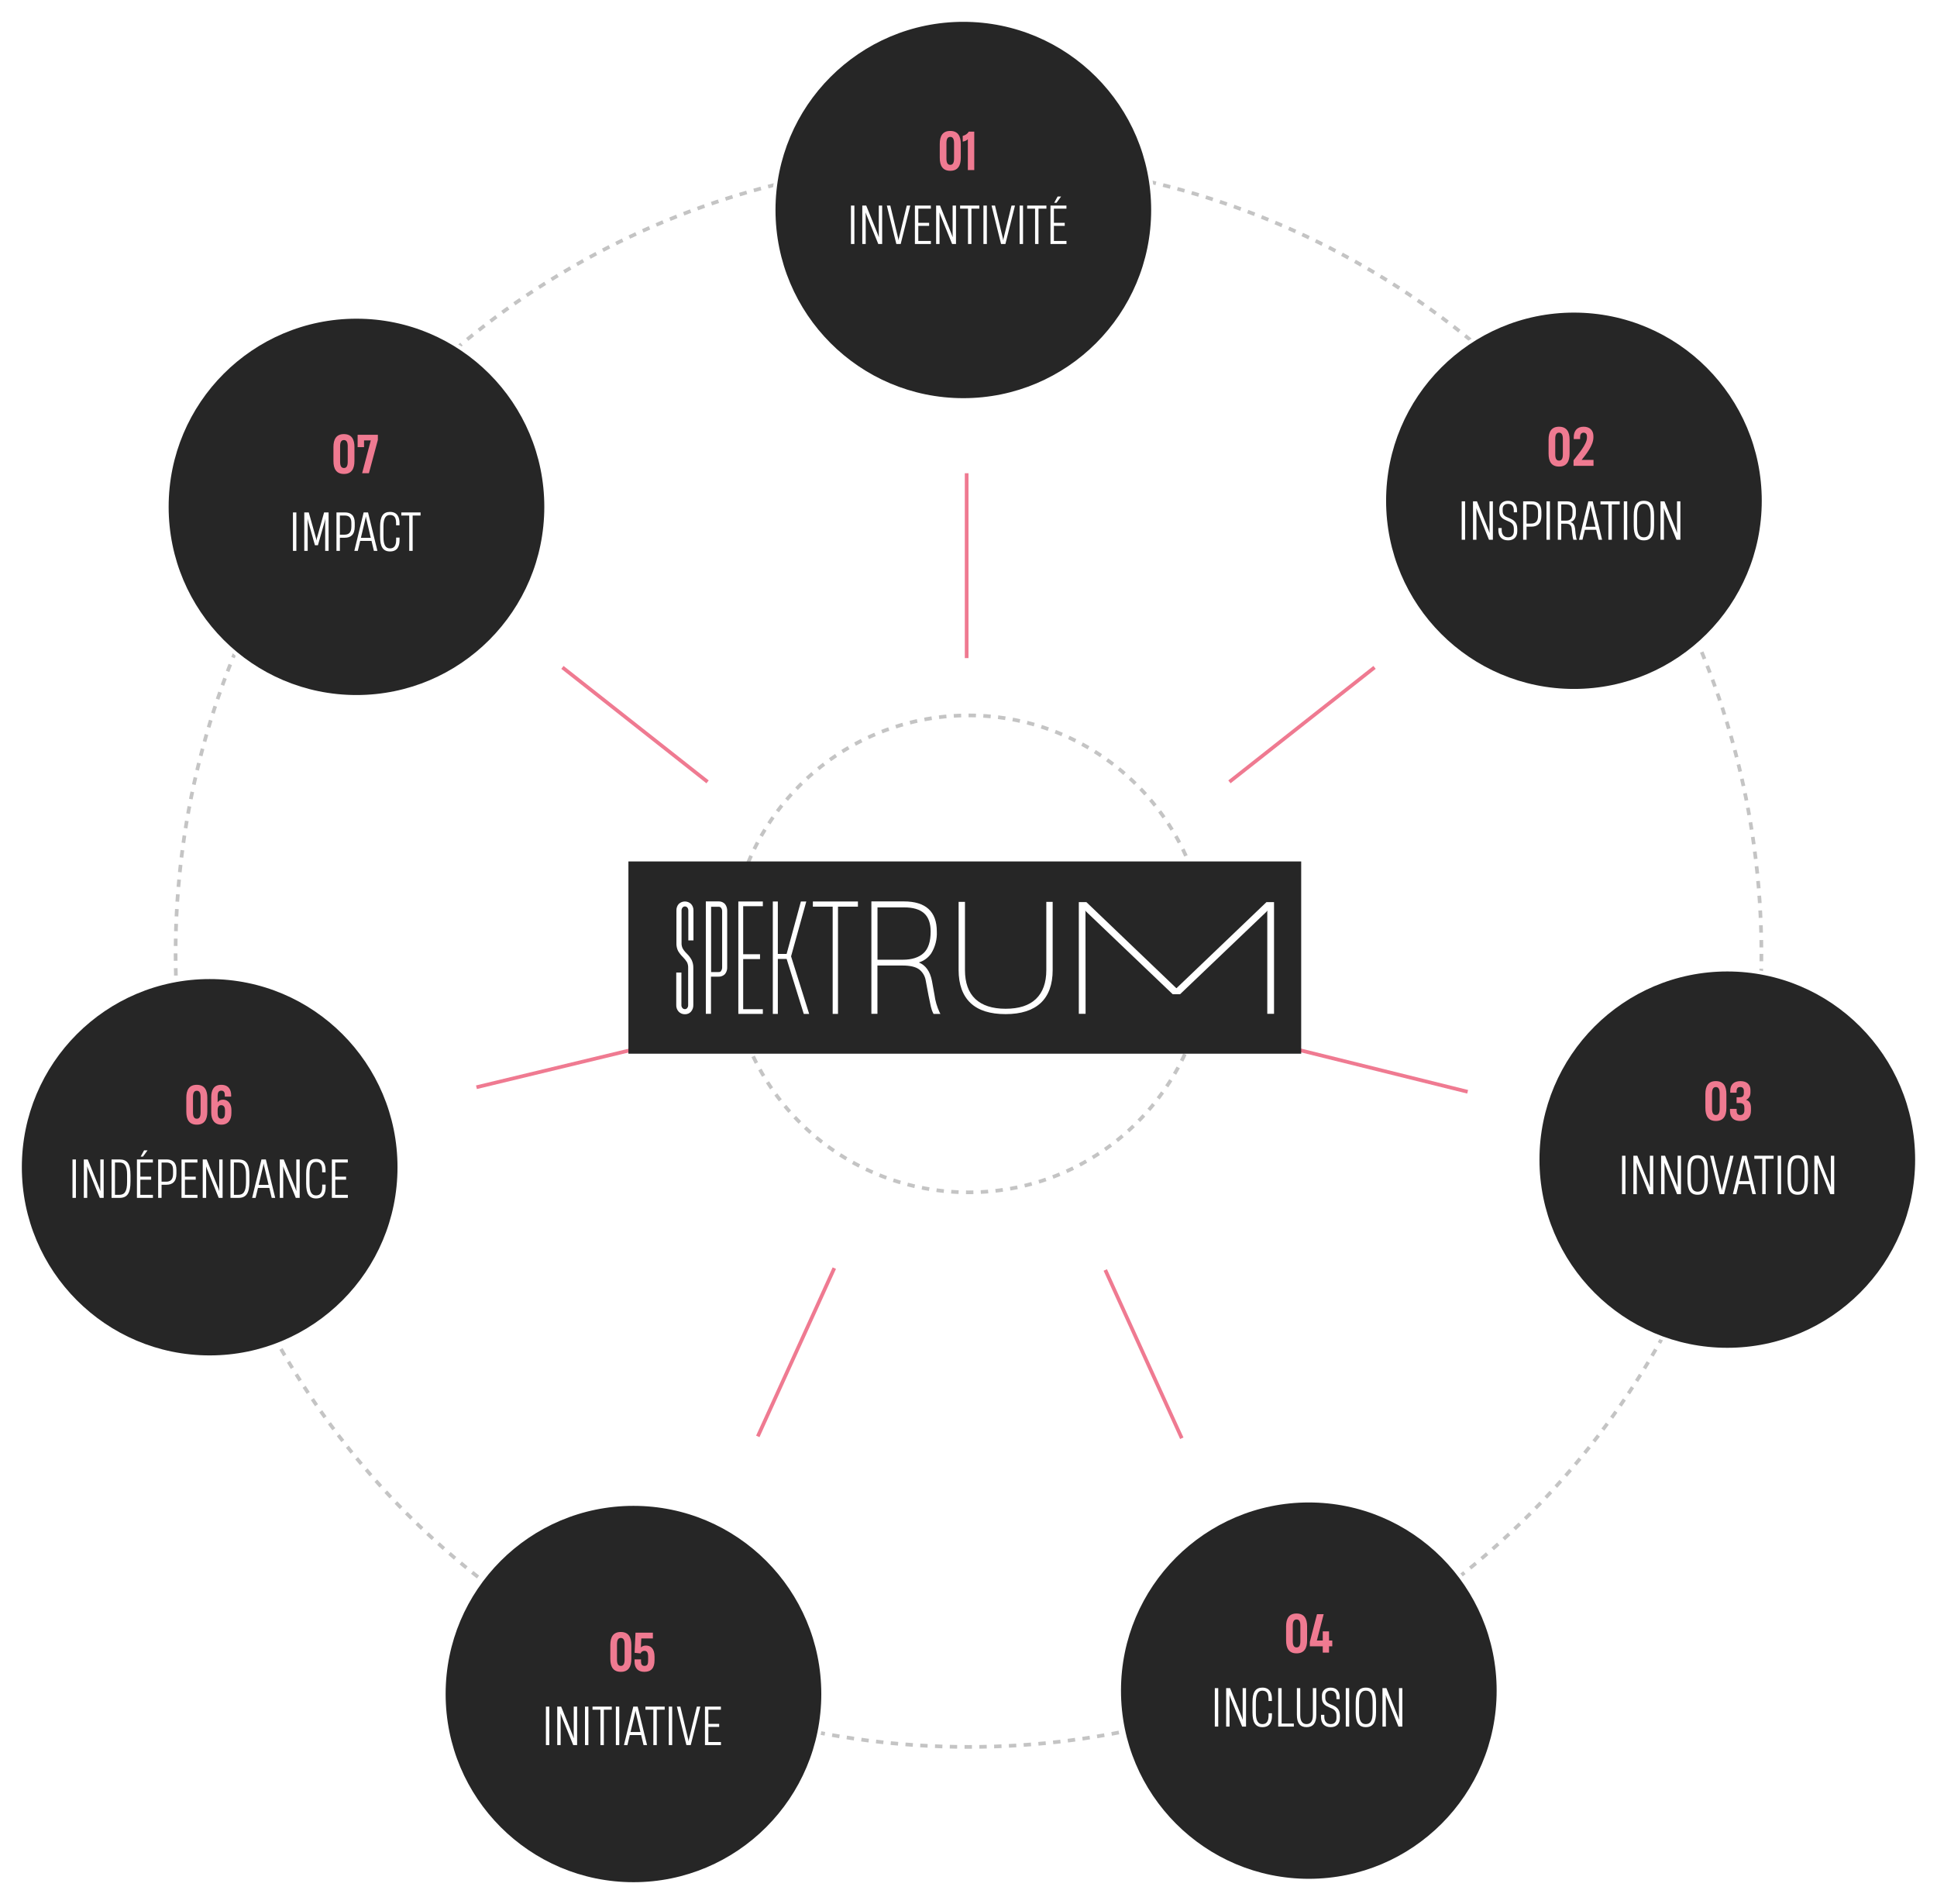
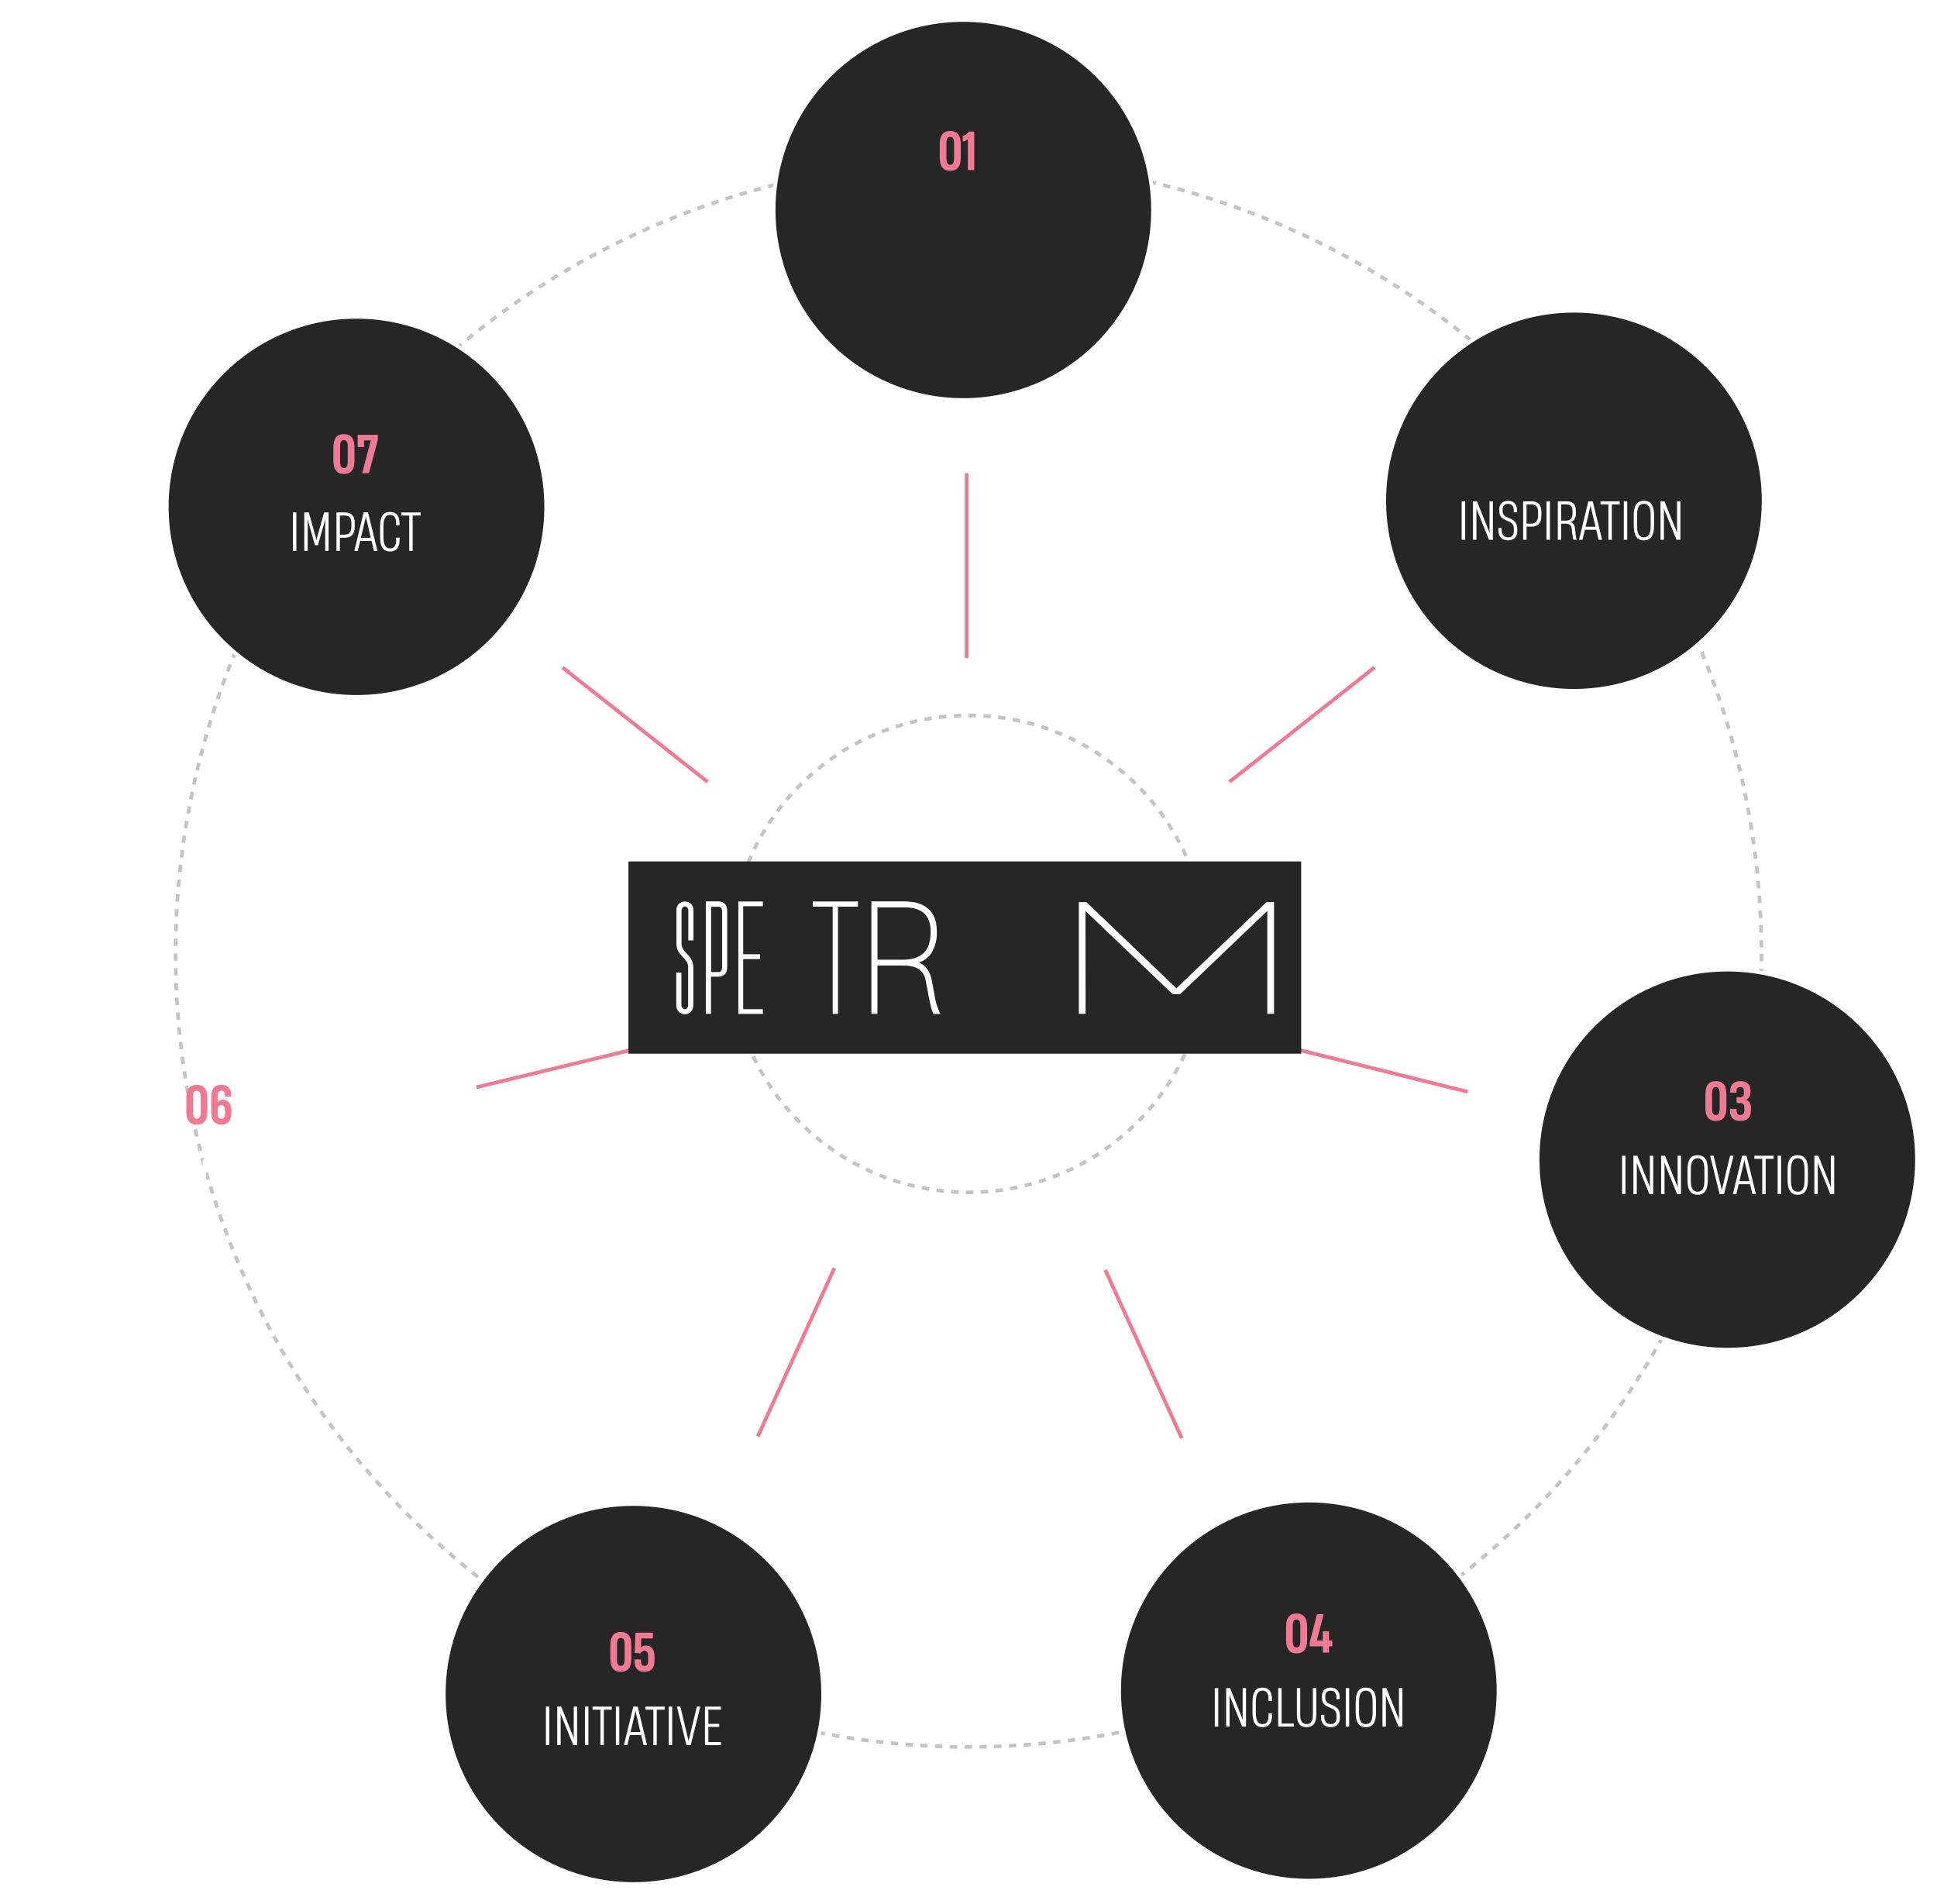
<svg xmlns="http://www.w3.org/2000/svg" width="524" height="515" viewBox="0 0 524 515" fill="none">
  <g filter="url(#filter0_d_726_3)">
    <circle cx="262" cy="254" r="214.5" stroke="#C4C4C4" stroke-dasharray="2 2" />
    <path d="M260.601 104.195C288.94 104.195 311.914 81.185 311.914 52.8C311.914 24.415 288.94 1.404 260.601 1.404C232.262 1.404 209.289 24.415 209.289 52.8C209.289 81.185 232.262 104.195 260.601 104.195Z" fill="#262626" stroke="white" stroke-linecap="round" stroke-linejoin="round" />
    <path d="M96.434 184.49C124.773 184.49 147.747 161.479 147.747 133.094C147.747 104.709 124.773 81.699 96.434 81.699C68.095 81.699 45.122 104.709 45.122 133.094C45.122 161.479 68.095 184.49 96.434 184.49Z" fill="#262626" stroke="white" stroke-linecap="round" stroke-linejoin="round" />
-     <path d="M56.721 363.106C85.06 363.106 108.033 340.095 108.033 311.71C108.033 283.325 85.06 260.314 56.721 260.314C28.382 260.314 5.409 283.325 5.409 311.71C5.409 340.095 28.382 363.106 56.721 363.106Z" fill="#262626" stroke="white" stroke-linecap="round" stroke-linejoin="round" />
    <path d="M171.366 505.589C199.705 505.589 222.678 482.578 222.678 454.193C222.678 425.808 199.705 402.798 171.366 402.798C143.027 402.798 120.053 425.808 120.053 454.193C120.053 482.578 143.027 505.589 171.366 505.589Z" fill="#262626" stroke="white" stroke-linecap="round" stroke-linejoin="round" />
    <path d="M354.062 504.672C382.401 504.672 405.375 481.661 405.375 453.276C405.375 424.891 382.401 401.881 354.062 401.881C325.723 401.881 302.75 424.891 302.75 453.276C302.75 481.661 325.723 504.672 354.062 504.672Z" fill="#262626" stroke="white" stroke-linecap="round" stroke-linejoin="round" />
    <path d="M467.272 361.049C495.611 361.049 518.585 338.038 518.585 309.653C518.585 281.268 495.611 258.257 467.272 258.257C438.933 258.257 415.96 281.268 415.96 309.653C415.96 338.038 438.933 361.049 467.272 361.049Z" fill="#262626" stroke="white" stroke-linecap="round" stroke-linejoin="round" />
    <path d="M425.781 182.842C454.12 182.842 477.093 159.831 477.093 131.446C477.093 103.061 454.12 80.051 425.781 80.051C397.442 80.051 374.469 103.061 374.469 131.446C374.469 159.831 397.442 182.842 425.781 182.842Z" fill="#262626" stroke="white" stroke-linecap="round" stroke-linejoin="round" />
    <line x1="261.5" y1="174" x2="261.5" y2="124" stroke="#EF7A91" />
    <path d="M371.85 176.514L332.588 207.474" stroke="#EF7A91" />
    <path d="M128.89 290.073L177.5 278.366" stroke="#EF7A91" />
    <path d="M205 384.513L225.701 339" stroke="#EF7A91" />
    <path d="M319.701 385.013L299 339.5" stroke="#EF7A91" />
    <path d="M397.031 291.3L348.5 279.268" stroke="#EF7A91" />
    <path d="M152.15 176.514L191.412 207.474" stroke="#EF7A91" />
    <circle cx="262" cy="254" r="64.5" stroke="#C4C4C4" stroke-dasharray="2 2" />
    <rect x="170" y="229" width="182" height="52" fill="#262626" />
    <path d="M187.595 250.356V242.293C187.625 241.637 187.394 240.996 186.954 240.509C186.506 240.073 185.905 239.829 185.28 239.829C184.654 239.829 184.053 240.073 183.605 240.509C183.18 241.001 182.959 241.636 182.987 242.286V251.018C182.949 251.768 183.1 252.516 183.424 253.194C183.792 253.815 184.241 254.385 184.759 254.887C185.17 255.301 185.534 255.758 185.845 256.25C186.079 256.732 186.188 257.266 186.162 257.801V267.828C186.18 268.127 186.086 268.423 185.898 268.656C185.827 268.748 185.735 268.823 185.631 268.874C185.526 268.925 185.411 268.951 185.295 268.95C185.168 268.953 185.042 268.928 184.926 268.877C184.81 268.826 184.707 268.751 184.623 268.656C184.423 268.428 184.32 268.131 184.337 267.828V259.05H182.942V267.828C182.926 268.161 182.977 268.494 183.092 268.807C183.208 269.12 183.385 269.406 183.613 269.65C183.831 269.872 184.093 270.048 184.383 270.164C184.672 270.281 184.983 270.336 185.295 270.327C185.604 270.337 185.911 270.278 186.195 270.156C186.48 270.034 186.733 269.851 186.939 269.62C187.359 269.119 187.58 268.481 187.557 267.828V257.793C187.577 257.053 187.422 256.318 187.104 255.648C186.767 255.019 186.331 254.447 185.815 253.954L185.325 253.435C185.068 253.145 184.845 252.827 184.661 252.486C184.443 252.015 184.344 251.498 184.375 250.98V242.301C184.359 241.998 184.455 241.701 184.646 241.465C184.726 241.373 184.825 241.298 184.936 241.248C185.048 241.197 185.168 241.171 185.291 241.171C185.413 241.171 185.534 241.197 185.645 241.248C185.757 241.298 185.856 241.373 185.936 241.465C186.126 241.701 186.223 241.998 186.207 242.301V250.363L187.595 250.356Z" fill="white" />
    <path d="M196.162 240.562C195.945 240.312 195.674 240.114 195.37 239.984C195.066 239.853 194.736 239.794 194.405 239.809H190.943V270.215H192.338V260.165H194.292C194.623 260.186 194.956 260.137 195.268 260.021C195.58 259.906 195.864 259.727 196.101 259.495C196.541 258.958 196.762 258.275 196.72 257.583V242.474C196.763 241.791 196.565 241.115 196.162 240.562ZM195.076 258.629C194.995 258.733 194.889 258.814 194.767 258.864C194.645 258.915 194.513 258.932 194.382 258.915H192.369V241.254H194.405C194.534 241.248 194.663 241.274 194.78 241.329C194.897 241.384 194.998 241.467 195.076 241.571C195.283 241.859 195.382 242.211 195.355 242.564V257.673C195.357 258 195.26 258.321 195.076 258.591V258.629Z" fill="white" />
    <path d="M206.364 241.104V239.832H199.735V270.237H206.364V268.965H201.047V255.407H205.602V254.097H201.047V241.104H206.364Z" fill="white" />
-     <path d="M214.003 254.669L218.121 239.832H216.658L212.797 254.014H210.421V239.832H209.064V270.237H210.421V255.369H212.804L217.435 270.237H218.897L214.003 254.669Z" fill="white" />
    <path d="M219.9 239.832V241.232H225.255V270.237H226.695V241.232H232.087V239.832H219.9Z" fill="white" />
    <path d="M254.167 269.793C253.47 268.296 253.007 266.702 252.795 265.065L252.109 261.301C251.611 258.749 250.419 257.078 248.564 256.318C249.932 255.905 251.117 255.036 251.92 253.856C253.01 252.081 253.535 250.018 253.428 247.939C253.428 242.549 250.412 239.809 244.522 239.809H235.729V270.214H237.366V257.153H244.198C246.212 257.153 247.712 257.507 248.647 258.2C249.604 258.94 250.24 260.017 250.427 261.211L251.181 265.231C251.43 266.518 251.634 267.489 251.807 268.242C251.948 268.879 252.168 269.496 252.463 270.079L252.546 270.237H254.401L254.167 269.793ZM251.762 247.961C251.762 250.671 251.113 252.644 249.831 253.811C248.549 254.977 246.664 255.58 244.251 255.58H237.381V241.427H244.613C246.996 241.427 248.806 241.962 249.99 243.023C251.174 244.085 251.762 245.748 251.762 247.961Z" fill="white" />
-     <path d="M283.05 239.938V258.389C283.05 261.806 282.107 264.411 280.244 266.195C278.382 267.979 275.629 268.845 272.047 268.845C268.465 268.845 265.705 267.957 263.843 266.195C261.98 264.434 261.045 261.806 261.045 258.389V239.938H259.326V258.389C259.326 262.266 260.412 265.262 262.546 267.287C264.68 269.312 267.877 270.298 272.047 270.298C276.218 270.298 279.377 269.274 281.527 267.287C283.676 265.299 284.769 262.266 284.769 258.389V239.938H283.05Z" fill="white" />
    <path d="M293.675 270.207H291.843V239.998H293.886L317.897 262.965L318.191 263.252H318.304L318.598 262.965L342.609 239.998H344.653V270.207H342.828V242.685L342.881 242.279L342.609 242.602L319.232 264.915H317.241L293.864 242.602L293.592 242.279L293.645 242.685L293.675 270.207Z" fill="white" />
-     <path d="M231.129 62V51.598H230.205V62H231.129ZM234.191 62V54.23L234.177 53.488H234.191L234.401 54.104L237.593 62H238.643V51.598H237.733V59.368L237.747 60.11H237.719L237.509 59.494L234.331 51.598H233.267V62H234.191ZM242.481 62H243.657L246.247 51.598H245.309L243.139 60.572L243.083 60.964H243.055L242.999 60.572L240.843 51.598H239.905L242.481 62ZM251.826 62V61.174H248.424V57.086H251.35V56.26H248.424V52.438H251.812V51.598H247.5V62H251.826ZM254.166 62V54.23L254.152 53.488H254.166L254.376 54.104L257.568 62H258.618V51.598H257.708V59.368L257.722 60.11H257.694L257.484 59.494L254.306 51.598H253.242V62H254.166ZM262.792 62V52.438H264.934V51.598H259.726V52.438H261.868V62H262.792ZM266.963 62V51.598H266.039V62H266.963ZM270.809 62H271.985L274.575 51.598H273.637L271.467 60.572L271.411 60.964H271.383L271.327 60.572L269.171 51.598H268.233L270.809 62ZM276.752 62V51.598H275.828V62H276.752ZM280.934 62V52.438H283.076V51.598H277.868V52.438H280.01V62H280.934ZM287.051 49.148H286.113L285.189 50.842H285.805L287.051 49.148ZM288.507 62V61.174H285.105V57.086H288.031V56.26H285.105V52.438H288.493V51.598H284.181V62H288.507Z" fill="white" />
    <path d="M396.342 142V131.598H395.418V142H396.342ZM399.405 142V134.23L399.391 133.488H399.405L399.615 134.104L402.807 142H403.857V131.598H402.947V139.368L402.961 140.11H402.933L402.723 139.494L399.545 131.598H398.481V142H399.405ZM407.975 142.154C409.543 142.154 410.453 141.202 410.453 139.676V139.018C410.453 137.184 409.403 136.582 408.143 136.078C407.275 135.728 406.505 135.42 406.505 134.216V133.642C406.505 132.914 406.967 132.284 407.947 132.284C409.179 132.284 409.515 133.152 409.515 134.048V134.58H410.383V134.048C410.397 132.536 409.613 131.458 407.933 131.458C406.519 131.458 405.595 132.312 405.595 133.642V134.216C405.595 135.868 406.561 136.372 407.653 136.834C408.703 137.268 409.529 137.59 409.529 139.018V139.662C409.529 140.656 409.025 141.328 407.975 141.328C406.589 141.328 406.239 140.25 406.239 139.396V138.822H405.343V139.396C405.343 141.104 406.239 142.154 407.975 142.154ZM412.967 142V138.444H414.297C415.865 138.444 416.985 137.66 416.985 135.434V134.398C416.985 132.34 415.865 131.598 414.325 131.598H412.043V142H412.967ZM412.967 132.438H414.283C415.403 132.438 416.075 132.97 416.075 134.426V135.434C416.075 137.114 415.319 137.618 414.185 137.618H412.967V132.438ZM419.284 142V131.598H418.36V142H419.284ZM422.346 142V137.646H423.634C424.614 137.646 425.048 138.108 425.16 138.85L425.328 140.376C425.426 141.146 425.524 141.65 425.636 142H426.574C426.42 141.65 426.308 141.132 426.238 140.488L426.098 138.99C426 138.15 425.664 137.394 424.838 137.198V137.184C425.762 136.974 426.308 136.176 426.308 134.86V134.09C426.308 132.368 425.398 131.598 423.788 131.598H421.422V142H422.346ZM422.346 132.438H423.76C424.824 132.438 425.398 132.984 425.398 134.09V134.902C425.398 136.316 424.698 136.82 423.676 136.82H422.346V132.438ZM433.402 142L430.868 131.598H429.678L427.158 142H428.096L428.74 139.298H431.806L432.45 142H433.402ZM430.168 133.25L430.266 132.704H430.28L430.378 133.25L431.61 138.472H428.936L430.168 133.25ZM436.031 142V132.438H438.173V131.598H432.965V132.438H435.107V142H436.031ZM440.202 142V131.598H439.278V142H440.202ZM444.706 142.154C446.61 142.154 447.464 140.88 447.464 138.15V135.378C447.464 132.704 446.61 131.458 444.706 131.458C442.802 131.458 441.962 132.704 441.962 135.378V138.15C441.962 140.88 442.802 142.154 444.706 142.154ZM444.706 141.328C443.46 141.328 442.872 140.404 442.872 138.22V135.322C442.872 133.194 443.46 132.284 444.706 132.284C445.952 132.284 446.54 133.194 446.54 135.322V138.22C446.54 140.404 445.952 141.328 444.706 141.328ZM450.128 142V134.23L450.114 133.488H450.128L450.338 134.104L453.53 142H454.58V131.598H453.67V139.368L453.684 140.11H453.656L453.446 139.494L450.268 131.598H449.204V142H450.128Z" fill="white" />
    <path d="M439.724 319V308.598H438.8V319H439.724ZM442.787 319V311.23L442.773 310.488H442.787L442.997 311.104L446.189 319H447.239V308.598H446.329V316.368L446.343 317.11H446.315L446.105 316.494L442.927 308.598H441.863V319H442.787ZM450.293 319V311.23L450.279 310.488H450.293L450.503 311.104L453.695 319H454.745V308.598H453.835V316.368L453.849 317.11H453.821L453.611 316.494L450.433 308.598H449.369V319H450.293ZM459.241 319.154C461.145 319.154 461.999 317.88 461.999 315.15V312.378C461.999 309.704 461.145 308.458 459.241 308.458C457.337 308.458 456.497 309.704 456.497 312.378V315.15C456.497 317.88 457.337 319.154 459.241 319.154ZM459.241 318.328C457.995 318.328 457.407 317.404 457.407 315.22V312.322C457.407 310.194 457.995 309.284 459.241 309.284C460.487 309.284 461.075 310.194 461.075 312.322V315.22C461.075 317.404 460.487 318.328 459.241 318.328ZM465.2 319H466.376L468.966 308.598H468.028L465.858 317.572L465.802 317.964H465.774L465.718 317.572L463.562 308.598H462.624L465.2 319ZM475.02 319L472.486 308.598H471.296L468.776 319H469.714L470.358 316.298H473.424L474.068 319H475.02ZM471.786 310.25L471.884 309.704H471.898L471.996 310.25L473.228 315.472H470.554L471.786 310.25ZM477.649 319V309.438H479.791V308.598H474.583V309.438H476.725V319H477.649ZM481.82 319V308.598H480.896V319H481.82ZM486.325 319.154C488.229 319.154 489.083 317.88 489.083 315.15V312.378C489.083 309.704 488.229 308.458 486.325 308.458C484.421 308.458 483.581 309.704 483.581 312.378V315.15C483.581 317.88 484.421 319.154 486.325 319.154ZM486.325 318.328C485.079 318.328 484.491 317.404 484.491 315.22V312.322C484.491 310.194 485.079 309.284 486.325 309.284C487.571 309.284 488.159 310.194 488.159 312.322V315.22C488.159 317.404 487.571 318.328 486.325 318.328ZM491.746 319V311.23L491.732 310.488H491.746L491.956 311.104L495.148 319H496.198V308.598H495.288V316.368L495.302 317.11H495.274L495.064 316.494L491.886 308.598H490.822V319H491.746Z" fill="white" />
    <path d="M329.56 463V452.598H328.636V463H329.56ZM332.623 463V455.23L332.609 454.488H332.623L332.833 455.104L336.025 463H337.075V452.598H336.165V460.368L336.179 461.11H336.151L335.941 460.494L332.763 452.598H331.699V463H332.623ZM341.501 463.154C343.615 463.154 344.091 461.586 344.091 460.13V459.402H343.167V460.088C343.167 461.572 342.635 462.328 341.501 462.328C340.339 462.328 339.737 461.418 339.737 459.248V456.35C339.737 454.194 340.339 453.284 341.501 453.284C342.915 453.284 343.153 454.39 343.153 455.482V456.084H344.077V455.44C344.077 454.054 343.587 452.458 341.501 452.458C339.639 452.458 338.827 453.69 338.827 456.42V459.178C338.827 461.908 339.653 463.154 341.501 463.154ZM350.009 463V462.174H346.705V452.598H345.781V463H350.009ZM353.453 463.154C355.189 463.154 356.085 462.062 356.085 459.85V452.598H355.161V459.934C355.161 461.53 354.559 462.328 353.453 462.328C352.347 462.328 351.745 461.53 351.745 459.934V452.598H350.835V459.85C350.835 462.062 351.717 463.154 353.453 463.154ZM359.991 463.154C361.559 463.154 362.469 462.202 362.469 460.676V460.018C362.469 458.184 361.419 457.582 360.159 457.078C359.291 456.728 358.521 456.42 358.521 455.216V454.642C358.521 453.914 358.983 453.284 359.963 453.284C361.195 453.284 361.531 454.152 361.531 455.048V455.58H362.399V455.048C362.413 453.536 361.629 452.458 359.949 452.458C358.535 452.458 357.611 453.312 357.611 454.642V455.216C357.611 456.868 358.577 457.372 359.669 457.834C360.719 458.268 361.545 458.59 361.545 460.018V460.662C361.545 461.656 361.041 462.328 359.991 462.328C358.605 462.328 358.255 461.25 358.255 460.396V459.822H357.359V460.396C357.359 462.104 358.255 463.154 359.991 463.154ZM364.984 463V452.598H364.06V463H364.984ZM369.489 463.154C371.393 463.154 372.247 461.88 372.247 459.15V456.378C372.247 453.704 371.393 452.458 369.489 452.458C367.585 452.458 366.745 453.704 366.745 456.378V459.15C366.745 461.88 367.585 463.154 369.489 463.154ZM369.489 462.328C368.243 462.328 367.655 461.404 367.655 459.22V456.322C367.655 454.194 368.243 453.284 369.489 453.284C370.735 453.284 371.323 454.194 371.323 456.322V459.22C371.323 461.404 370.735 462.328 369.489 462.328ZM374.91 463V455.23L374.896 454.488H374.91L375.12 455.104L378.312 463H379.362V452.598H378.452V460.368L378.466 461.11H378.438L378.228 460.494L375.05 452.598H373.986V463H374.91Z" fill="white" />
    <path d="M148.604 468V457.598H147.68V468H148.604ZM151.667 468V460.23L151.653 459.488H151.667L151.877 460.104L155.069 468H156.119V457.598H155.209V465.368L155.223 466.11H155.195L154.985 465.494L151.807 457.598H150.743V468H151.667ZM159.173 468V457.598H158.249V468H159.173ZM163.355 468V458.438H165.497V457.598H160.289V458.438H162.431V468H163.355ZM167.526 468V457.598H166.602V468H167.526ZM175.041 468L172.507 457.598H171.317L168.797 468H169.735L170.379 465.298H173.445L174.089 468H175.041ZM171.807 459.25L171.905 458.704H171.919L172.017 459.25L173.249 464.472H170.575L171.807 459.25ZM177.67 468V458.438H179.812V457.598H174.604V458.438H176.746V468H177.67ZM181.841 468V457.598H180.917V468H181.841ZM185.687 468H186.863L189.453 457.598H188.515L186.345 466.572L186.289 466.964H186.261L186.205 466.572L184.049 457.598H183.111L185.687 468ZM195.032 468V467.174H191.63V463.086H194.556V462.26H191.63V458.438H195.018V457.598H190.706V468H195.032Z" fill="white" />
    <path d="M20.535 320V309.598H19.611V320H20.535ZM23.597 320V312.23L23.583 311.488H23.597L23.807 312.104L26.999 320H28.049V309.598H27.139V317.368L27.153 318.11H27.125L26.915 317.494L23.737 309.598H22.673V320H23.597ZM32.321 320C34.435 320 35.303 318.726 35.303 315.604V313.812C35.303 310.816 34.435 309.598 32.321 309.598H30.179V320H32.321ZM31.103 310.424H32.251C33.721 310.424 34.379 311.306 34.379 313.714V315.716C34.379 318.25 33.721 319.174 32.251 319.174H31.103V310.424ZM39.913 307.148H38.974L38.05 308.842H38.666L39.913 307.148ZM41.368 320V319.174H37.967V315.086H40.892V314.26H37.967V310.438H41.355V309.598H37.042V320H41.368ZM43.709 320V316.444H45.039C46.607 316.444 47.727 315.66 47.727 313.434V312.398C47.727 310.34 46.607 309.598 45.067 309.598H42.785V320H43.709ZM43.709 310.438H45.025C46.145 310.438 46.817 310.97 46.817 312.426V313.434C46.817 315.114 46.061 315.618 44.927 315.618H43.709V310.438ZM53.427 320V319.174H50.025V315.086H52.951V314.26H50.025V310.438H53.413V309.598H49.101V320H53.427ZM55.767 320V312.23L55.753 311.488H55.767L55.977 312.104L59.169 320H60.219V309.598H59.309V317.368L59.323 318.11H59.295L59.085 317.494L55.907 309.598H54.843V320H55.767ZM64.491 320C66.605 320 67.473 318.726 67.473 315.604V313.812C67.473 310.816 66.605 309.598 64.491 309.598H62.349V320H64.491ZM63.273 310.424H64.421C65.891 310.424 66.549 311.306 66.549 313.714V315.716C66.549 318.25 65.891 319.174 64.421 319.174H63.273V310.424ZM74.452 320L71.918 309.598H70.728L68.208 320H69.146L69.79 317.298H72.856L73.5 320H74.452ZM71.218 311.25L71.316 310.704H71.33L71.428 311.25L72.66 316.472H69.986L71.218 311.25ZM76.617 320V312.23L76.603 311.488H76.617L76.827 312.104L80.019 320H81.069V309.598H80.159V317.368L80.173 318.11H80.145L79.935 317.494L76.757 309.598H75.693V320H76.617ZM85.495 320.154C87.609 320.154 88.085 318.586 88.085 317.13V316.402H87.161V317.088C87.161 318.572 86.629 319.328 85.495 319.328C84.333 319.328 83.731 318.418 83.731 316.248V313.35C83.731 311.194 84.333 310.284 85.495 310.284C86.909 310.284 87.147 311.39 87.147 312.482V313.084H88.071V312.44C88.071 311.054 87.581 309.458 85.495 309.458C83.633 309.458 82.821 310.69 82.821 313.42V316.178C82.821 318.908 83.647 320.154 85.495 320.154ZM94.101 320V319.174H90.699V315.086H93.625V314.26H90.699V310.438H94.087V309.598H89.775V320H94.101Z" fill="white" />
    <path d="M80.174 145V134.598H79.249V145H80.174ZM83.236 145V137.454L83.194 136.32H83.208L83.306 136.796L85.196 143.474H86.008L87.898 136.796L87.996 136.32H88.01L87.968 137.454V145H88.892V134.598H87.674L85.7 141.682L85.616 142.144H85.588L85.518 141.682L83.53 134.598H82.312V145H83.236ZM91.945 145V141.444H93.275C94.843 141.444 95.963 140.66 95.963 138.434V137.398C95.963 135.34 94.843 134.598 93.303 134.598H91.021V145H91.945ZM91.945 135.438H93.261C94.381 135.438 95.053 135.97 95.053 137.426V138.434C95.053 140.114 94.297 140.618 93.163 140.618H91.945V135.438ZM102.098 145L99.564 134.598H98.374L95.854 145H96.792L97.436 142.298H100.502L101.146 145H102.098ZM98.864 136.25L98.962 135.704H98.976L99.074 136.25L100.306 141.472H97.632L98.864 136.25ZM105.499 145.154C107.613 145.154 108.089 143.586 108.089 142.13V141.402H107.165V142.088C107.165 143.572 106.633 144.328 105.499 144.328C104.337 144.328 103.735 143.418 103.735 141.248V138.35C103.735 136.194 104.337 135.284 105.499 135.284C106.913 135.284 107.151 136.39 107.151 137.482V138.084H108.075V137.44C108.075 136.054 107.585 134.458 105.499 134.458C103.637 134.458 102.825 135.69 102.825 138.42V141.178C102.825 143.908 103.651 145.154 105.499 145.154ZM111.631 145V135.438H113.773V134.598H108.565V135.438H110.707V145H111.631Z" fill="white" />
    <path d="M257.069 42.196C259.113 42.196 259.911 40.824 259.911 38.682V34.916C259.911 32.872 259.183 31.416 257.055 31.416C255.011 31.416 254.227 32.788 254.227 34.916V38.682C254.227 40.824 255.011 42.196 257.069 42.196ZM257.069 40.586C256.327 40.586 256.033 39.984 256.033 38.892V34.706C256.033 33.628 256.327 33.026 257.069 33.026C257.797 33.026 258.091 33.628 258.091 34.706V38.892C258.091 39.984 257.797 40.586 257.069 40.586ZM263.558 42V31.598H262.088C261.71 32.214 261.15 32.564 260.436 32.76V34.3C260.954 34.216 261.458 34.034 261.822 33.656V42H263.558Z" fill="#EF7A91" />
-     <path d="M421.764 122.196C423.808 122.196 424.606 120.824 424.606 118.682V114.916C424.606 112.872 423.878 111.416 421.75 111.416C419.706 111.416 418.922 112.788 418.922 114.916V118.682C418.922 120.824 419.706 122.196 421.764 122.196ZM421.764 120.586C421.022 120.586 420.728 119.984 420.728 118.892V114.706C420.728 113.628 421.022 113.026 421.764 113.026C422.492 113.026 422.786 113.628 422.786 114.706V118.892C422.786 119.984 422.492 120.586 421.764 120.586ZM431.08 122V120.39H427.874C428.952 119.004 431.052 116.54 431.052 114.286V113.95C431.038 112.326 430.002 111.416 428.406 111.416C426.572 111.416 425.732 112.62 425.732 114.258V114.762H427.454V114.258C427.454 113.726 427.608 113.026 428.392 113.026C429.022 113.026 429.302 113.474 429.302 114.02V114.398C429.302 116.204 426.894 118.892 425.676 120.502V122H431.08Z" fill="#EF7A91" />
    <path d="M464.182 299.196C466.226 299.196 467.024 297.824 467.024 295.682V291.916C467.024 289.872 466.296 288.416 464.168 288.416C462.124 288.416 461.34 289.788 461.34 291.916V295.682C461.34 297.824 462.124 299.196 464.182 299.196ZM464.182 297.586C463.44 297.586 463.146 296.984 463.146 295.892V291.706C463.146 290.628 463.44 290.026 464.182 290.026C464.91 290.026 465.204 290.628 465.204 291.706V295.892C465.204 296.984 464.91 297.586 464.182 297.586ZM470.796 299.196C472.476 299.196 473.666 298.328 473.666 296.41V295.668C473.666 294.198 473.064 293.708 472.378 293.512V293.456C472.896 293.246 473.54 292.63 473.54 291.44V290.81C473.54 289.396 472.602 288.416 470.838 288.416C468.962 288.416 468.066 289.438 468.066 291.062V291.552H469.788V291.048C469.788 290.376 470.124 290.012 470.782 290.012C471.412 290.012 471.748 290.404 471.748 291.034V291.706C471.748 292.574 471.216 292.784 470.586 292.784H469.788V294.338H470.502C471.398 294.338 471.888 294.59 471.888 295.626V296.368C471.888 297.152 471.482 297.586 470.768 297.586C470.152 297.586 469.802 297.236 469.802 296.48V295.92H467.996V296.48C467.996 298.272 468.976 299.196 470.796 299.196Z" fill="#EF7A91" />
    <path d="M350.757 443.196C352.801 443.196 353.599 441.824 353.599 439.682V435.916C353.599 433.872 352.871 432.416 350.743 432.416C348.699 432.416 347.915 433.788 347.915 435.916V439.682C347.915 441.824 348.699 443.196 350.757 443.196ZM350.757 441.586C350.015 441.586 349.721 440.984 349.721 439.892V435.706C349.721 434.628 350.015 434.026 350.757 434.026C351.485 434.026 351.779 434.628 351.779 435.706V439.892C351.779 440.984 351.485 441.586 350.757 441.586ZM359.527 443V441.292H360.409V439.724H359.527V437.246H357.833V439.724H356.237L358.085 432.598H356.279L354.333 440.116V441.292H357.833V443H359.527Z" fill="#EF7A91" />
    <path d="M167.948 448.196C169.992 448.196 170.79 446.824 170.79 444.682V440.916C170.79 438.872 170.062 437.416 167.934 437.416C165.89 437.416 165.106 438.788 165.106 440.916V444.682C165.106 446.824 165.89 448.196 167.948 448.196ZM167.948 446.586C167.206 446.586 166.912 445.984 166.912 444.892V440.706C166.912 439.628 167.206 439.026 167.948 439.026C168.676 439.026 168.97 439.628 168.97 440.706V444.892C168.97 445.984 168.676 446.586 167.948 446.586ZM174.31 448.196C176.172 448.196 177.068 447.146 177.068 445.032V444.094C177.068 441.812 175.948 441.084 174.758 441.084C174.058 441.084 173.68 441.308 173.372 441.588L173.484 439.166H176.62V437.598H171.916L171.678 443.044L173.302 443.226V443.212C173.484 442.764 173.82 442.512 174.352 442.512C174.94 442.512 175.332 442.89 175.332 444.08V445.06C175.332 446.026 175.178 446.586 174.338 446.586C173.596 446.586 173.414 446.012 173.414 445.396V444.822H171.664V445.452C171.664 447.188 172.588 448.196 174.31 448.196Z" fill="#EF7A91" />
    <path d="M53.243 300.196C55.287 300.196 56.085 298.824 56.085 296.682V292.916C56.085 290.872 55.357 289.416 53.229 289.416C51.185 289.416 50.401 290.788 50.401 292.916V296.682C50.401 298.824 51.185 300.196 53.243 300.196ZM53.243 298.586C52.501 298.586 52.207 297.984 52.207 296.892V292.706C52.207 291.628 52.501 291.026 53.243 291.026C53.971 291.026 54.265 291.628 54.265 292.706V296.892C54.265 297.984 53.971 298.586 53.243 298.586ZM59.885 300.196C61.761 300.196 62.601 298.88 62.601 297.046V296.206C62.601 294.792 61.901 293.434 60.305 293.434C59.647 293.434 59.213 293.7 58.919 294.106H58.877V292.426C58.877 291.656 59.059 290.998 59.857 290.998C60.711 290.998 60.809 291.656 60.809 292.188V292.608H62.531V292.188C62.531 290.844 61.901 289.416 59.857 289.416C57.827 289.416 57.141 290.83 57.141 292.79V296.92C57.141 298.852 58.009 300.196 59.885 300.196ZM59.871 298.586C59.017 298.586 58.877 297.774 58.877 297.046V296.248C58.877 295.408 59.199 294.918 59.843 294.918C60.683 294.918 60.865 295.702 60.865 296.234V297.046C60.865 297.872 60.669 298.586 59.871 298.586Z" fill="#EF7A91" />
    <path d="M93.044 124.196C95.088 124.196 95.886 122.824 95.886 120.682V116.916C95.886 114.872 95.158 113.416 93.03 113.416C90.986 113.416 90.202 114.788 90.202 116.916V120.682C90.202 122.824 90.986 124.196 93.044 124.196ZM93.044 122.586C92.302 122.586 92.008 121.984 92.008 120.892V116.706C92.008 115.628 92.302 115.026 93.044 115.026C93.772 115.026 94.066 115.628 94.066 116.706V120.892C94.066 121.984 93.772 122.586 93.044 122.586ZM99.798 124L102.22 114.984V113.598H96.746V116.944H98.482V115.124H100.302L97.964 124H99.798Z" fill="#EF7A91" />
  </g>
  <defs>
    <filter id="filter0_d_726_3" x="0" y="0" width="524" height="515" filterUnits="userSpaceOnUse" color-interpolation-filters="sRGB">
      <feFlood flood-opacity="0" result="BackgroundImageFix" />
      <feColorMatrix in="SourceAlpha" type="matrix" values="0 0 0 0 0 0 0 0 0 0 0 0 0 0 0 0 0 0 127 0" result="hardAlpha" />
      <feOffset dy="4" />
      <feGaussianBlur stdDeviation="2" />
      <feComposite in2="hardAlpha" operator="out" />
      <feColorMatrix type="matrix" values="0 0 0 0 0 0 0 0 0 0 0 0 0 0 0 0 0 0 0.25 0" />
      <feBlend mode="normal" in2="BackgroundImageFix" result="effect1_dropShadow_726_3" />
      <feBlend mode="normal" in="SourceGraphic" in2="effect1_dropShadow_726_3" result="shape" />
    </filter>
  </defs>
</svg>